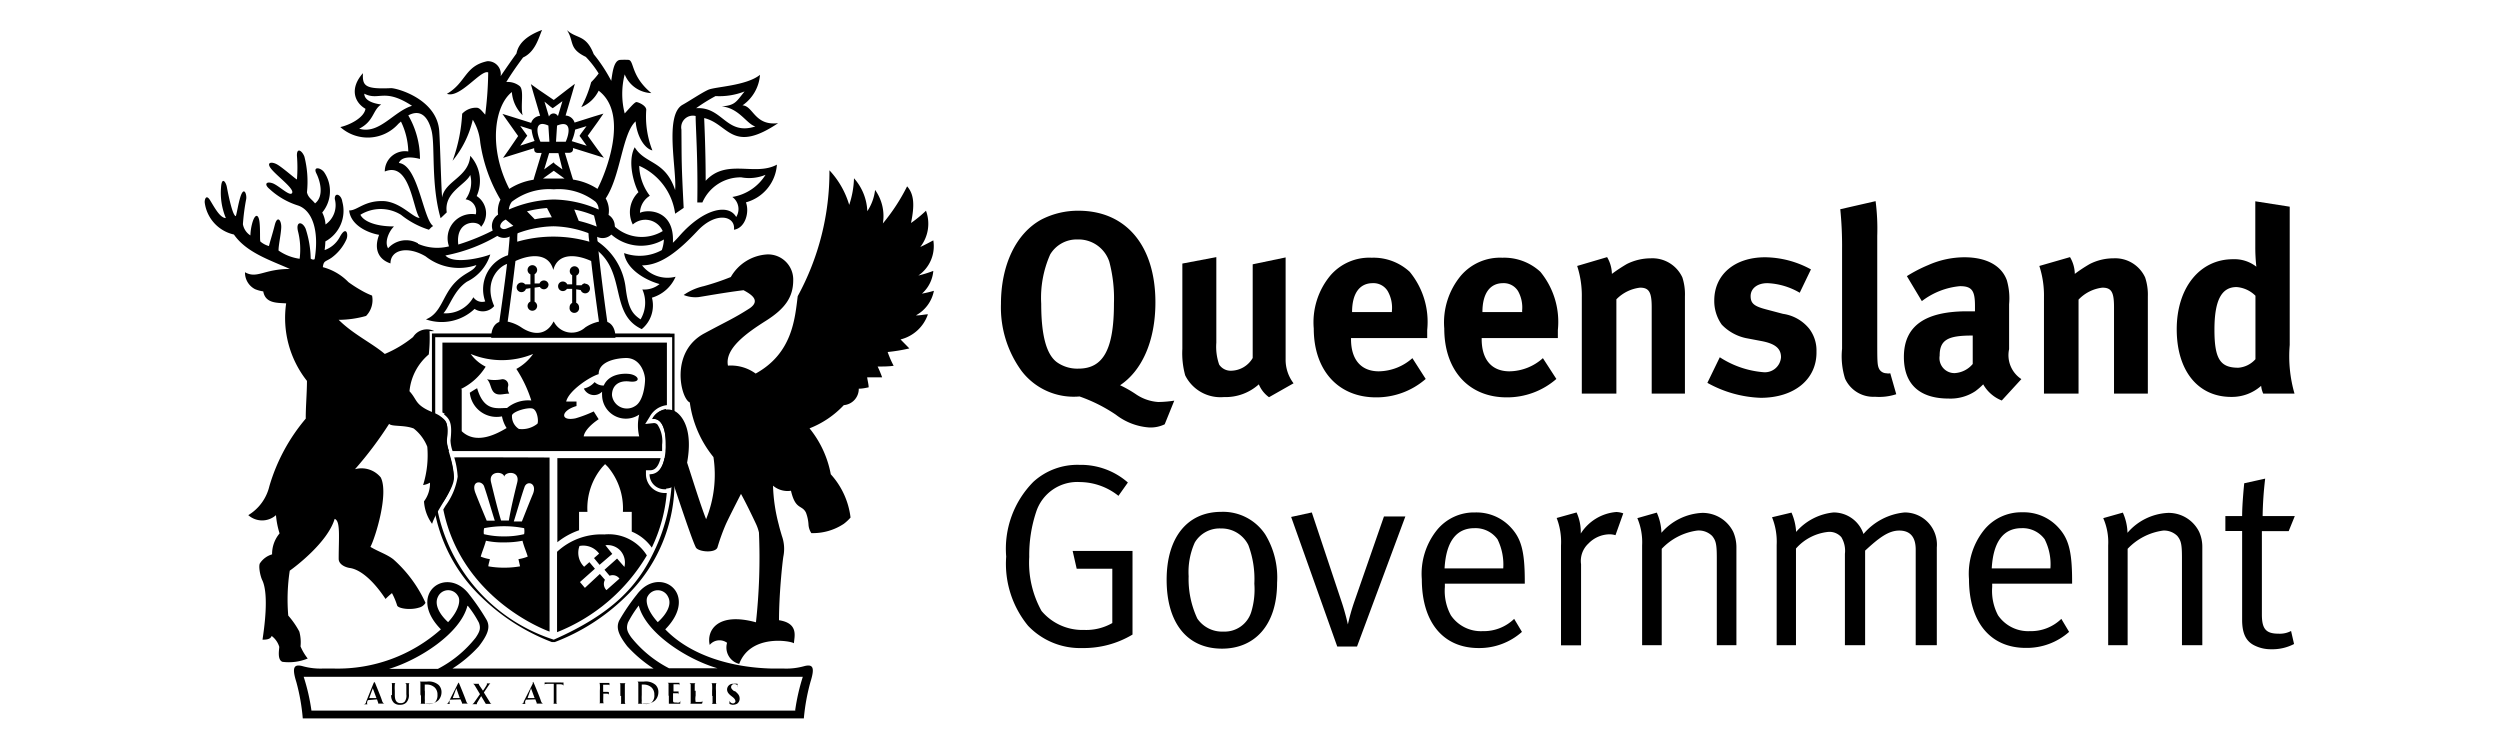
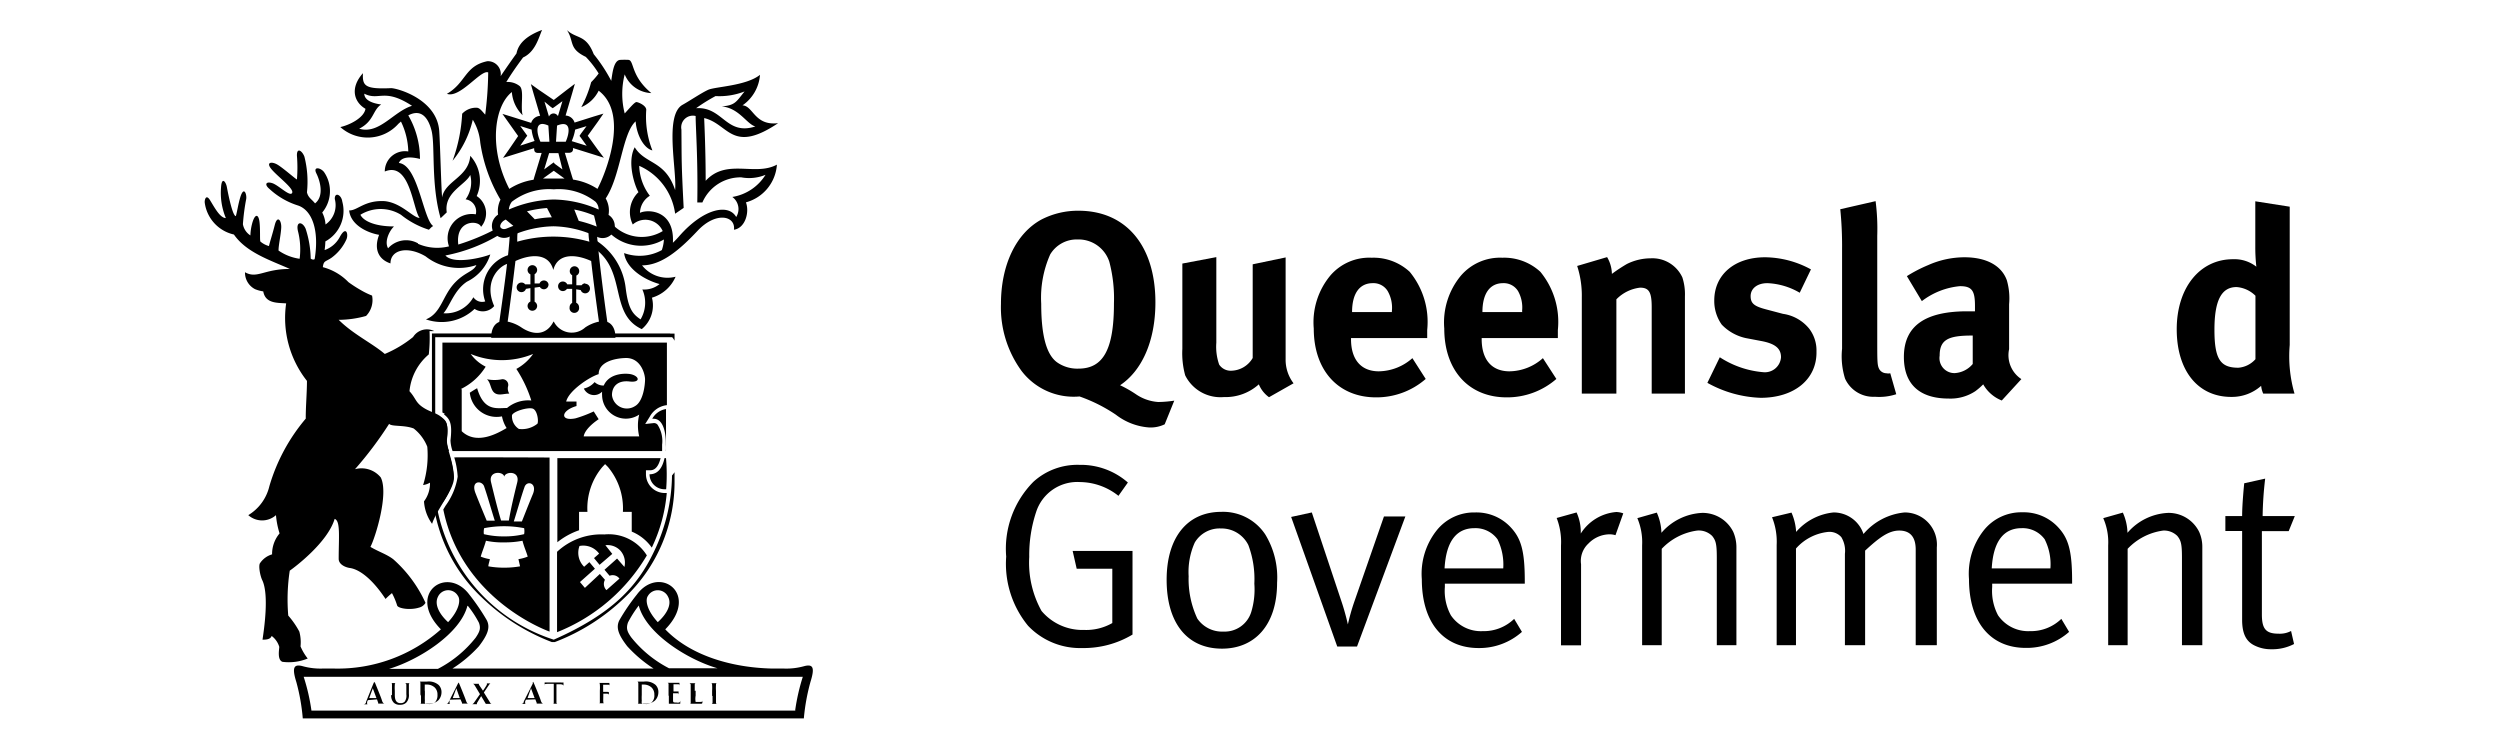
<svg xmlns="http://www.w3.org/2000/svg" id="Layer_1" data-name="Layer 1" viewBox="0 0 167.04 50">
-   <path d="M62.4,19.43a7.34,7.34,0,0,1-.8.19,2.28,2.28,0,0,0,.76-1.52,7.84,7.84,0,0,1-1,.31,2.38,2.38,0,0,0,1-2.35c-.23.12-.55.3-.87.44a2.51,2.51,0,0,0,.38-2.42,8.2,8.2,0,0,1-1,.82c.24-1.16.22-1.91-.26-2.45a12.89,12.89,0,0,1-1.62,2.48,3,3,0,0,0-.52-2.24,3.23,3.23,0,0,1-.52,1.42,3.51,3.51,0,0,0-.89-2.2,6.05,6.05,0,0,1-.32,1.78,5.77,5.77,0,0,0-1.32-2.31,17.36,17.36,0,0,1-2.12,8.41c-.19,1.52-.36,3.82-2.81,5.17a2.81,2.81,0,0,0-1.85-.53c-.23-1.14,1.26-2.19,2.54-3S53,19.85,53,18.72A1.68,1.68,0,0,0,51.25,17a3,3,0,0,0-2.42,1.51,16.68,16.68,0,0,1-1.81.61,3.8,3.8,0,0,0-1.34.59,2.08,2.08,0,0,0,1,.14c.41-.06,1.71-.3,3-.46.46.25,1.19.67.41,1.21-1.06.68-1.52.86-3,1.66-2.37,1.24-1.6,4.39-1,4.63a7.33,7.33,0,0,0,1.58,3.65,7.92,7.92,0,0,1-.49,4.15c-.33-.81-.91-2.68-1.27-3.78.38-2.08-.24-3-.67-3.34S44,27.26,43.58,28c.69-.08.92.81.9,1.72,0,1.1-.29,2-1,2a1,1,0,0,0,1.56.75c.07.21.48,1.44.86,2.54.23.65.44,1.25.59,1.56s1.32.41,1.45,0A13.59,13.59,0,0,1,48.51,35c.22-.47.53-1.08,1-2,.3.54.72,1.4,1,2a2.82,2.82,0,0,1,.2.58,39.55,39.55,0,0,1-.2,6c-2.59-.71-3.31.57-3.09,1.51a.85.85,0,0,1,1.16-.14,1.13,1.13,0,0,0,.81,1.41c.75-2,3.41-1.55,3.66-1.38,0-.38.37-1.33-1-1.54,0-1.71.22-3.81.29-4.25a2.57,2.57,0,0,0-.1-1.39c-.06-.21-.14-.46-.21-.76a11.37,11.37,0,0,1-.38-2.59,1.5,1.5,0,0,0,1.2.34c.3,1.3.73.92,1,1.46a2.68,2.68,0,0,1,.17.78,1.15,1.15,0,0,0,.19.59A3.73,3.73,0,0,0,56.38,35a3,3,0,0,0,.45-.42,5.22,5.22,0,0,0-1.32-2.89,6.86,6.86,0,0,0-1.42-3.07,6.28,6.28,0,0,0,2.29-1.55,1.09,1.09,0,0,0,1-1.1c.25,0,.46-.05.66-.09,0-.19-.08-.49-.1-.67.33,0,.64,0,1,0a7.51,7.51,0,0,0-.3-.72c.33,0,.74,0,1.07-.05a6.42,6.42,0,0,1-.4-.92,11.48,11.48,0,0,0,1.45-.24l-.59-.6A2.59,2.59,0,0,0,62,21c-.18,0-.57.09-.8.07A2.38,2.38,0,0,0,62.4,19.43Z" />
-   <path d="M44.78,22.28H28.86v5.94a1.09,1.09,0,0,1,.22.17V22.53H44.91V28a.91.91,0,0,1,.16.24V22.29h-.29Z" />
+   <path d="M44.78,22.28H28.86v5.94a1.09,1.09,0,0,1,.22.17V22.53H44.91a.91.91,0,0,1,.16.24V22.29h-.29Z" />
  <path d="M37,42.74A11.51,11.51,0,0,1,29,31.64h0l0-.2a8.54,8.54,0,0,1,.06-1.1,3.75,3.75,0,0,0-.13-.89s-.05-.09-.07-.14v2.74a10.63,10.63,0,0,0,3.31,7.85,13.82,13.82,0,0,0,4.7,3l.1,0,.1,0a13.73,13.73,0,0,0,4.7-3,10.62,10.62,0,0,0,3.3-7.85v-.5a1.84,1.84,0,0,1-.17.22,12,12,0,0,1-1.22,5.12C42.6,39.15,40.94,41,37,42.74Z" />
  <path d="M34.14,17a2.39,2.39,0,0,0-1.72,3.14.7.7,0,0,1-.79-.28,2.11,2.11,0,0,1-2,1.07c.43-.48.71-1.54,1.57-2.11A3,3,0,0,0,32.76,17c-.4.18-2.44.71-3,.07a10.91,10.91,0,0,0,3.72-1.46l-.32-.33a14.5,14.5,0,0,1-2.54,1.06c-.2-1.7,1.4-1.63,1.52-1.18a1.38,1.38,0,0,0-.29-2.06,2.48,2.48,0,0,0-.43-2.69c-.1,1.44-1.69,1.67-1.88,2.78-.07-.88-.12-3.25-.19-4.41-.13-2.15-2.81-2.89-3.22-2.89-1.76.08-1.92-.16-1.88-1-.89,1-.59,1.94.17,2.38-.1.61-1.08,1.09-1.68,1.22a2.74,2.74,0,0,0,3.88-.22l.17-.15a4.85,4.85,0,0,1,.49,2,1.35,1.35,0,0,0-1.57,1.34c1.7-.71,1.88,2.57,2.33,3.1-.44,0-1.2-1-2.33-1.12-1.35-.08-1.83.64-2.38.62.1,1,1.27,1.51,2,1.63-.38,1,0,1.66.76,1.91,0-.91,1.13-1.19,2.35-.47a3.6,3.6,0,0,0,3.39.58c-.19.43-.73.47-1.37,1.11-.91.9-.94,2.09-2,2.52a3.2,3.2,0,0,0,3.25-.7,1,1,0,0,0,1.31-.19c-.8-1.81.55-2.88,1.08-2.85C34.16,17.55,34.4,17,34.14,17Zm-6.21-.74a1.62,1.62,0,0,0-2,.33c-.28-.49.14-1.24.4-1.46-1.32,0-2.06-.38-2.25-.78a2.58,2.58,0,0,1,2.71,0,5.72,5.72,0,0,0,1.87,1c.29-.3.18-.16.28-.25-.67-.46-1-4.08-2.29-4.21.19-.46.87-.41,1.41-.27a5.76,5.76,0,0,0-.78-2.91c.76-.41,1.29,0,1.55,1s-.05,3.57.61,5.87l.41-.39c-.2-1.34,1.25-1.83,1.57-2.5a1.94,1.94,0,0,1-.31,1.63.81.81,0,0,1,.68,1A1.62,1.62,0,0,0,30,16.46,3.21,3.21,0,0,1,27.93,16.29Zm-3.59-10c1,.5,1.32-.41,3.19.81C26.29,7.45,25.34,9,24,8.6c1-.51.89-1.24,1.47-1.62C25.05,6.93,24.33,6.76,24.34,6.24Z" />
  <path d="M47.15,12.08c0-2-.08-3.67-.1-4.19a1.53,1.53,0,0,1,.24.07c1.43.51,1.75,2.25,4.7.27-1.58.19-1.66-1.16-2.38-1.19A2.72,2.72,0,0,0,50.78,5c-.92.74-3,.79-3.46,1s-1.24.74-1.71,1c-1.23.68-.38,4.36-.5,5.7-.66-2-2-1.71-2.7-2.86-.53,1,0,2.57.25,3A1.85,1.85,0,0,0,42.28,15a1.27,1.27,0,0,1,2,.44A2.7,2.7,0,0,1,41,15.07l-.36.4a3,3,0,0,0,3.72.53,2.54,2.54,0,0,1-.14.71,3.06,3.06,0,0,1-2.52.2c.13,1,1.29,1.77,2.37,2.07a1.61,1.61,0,0,1-1.15.36,2.18,2.18,0,0,1-.12,2c-.54-.36-.83-.73-1-2.14a4.36,4.36,0,0,0-2-3.15c0,.49,0,.27,0,.6,2.08,1.55.9,4.33,3.08,5.34a2.05,2.05,0,0,0,.68-2.1,2.48,2.48,0,0,0,1.58-1.4,2.16,2.16,0,0,1-2.24-.76c1.28,0,2.48-1,3.71-2.31s2.55-1,2.43-.07c.75-.11,1.05-1.16.8-1.83A2.81,2.81,0,0,0,51.91,11C50.44,11.8,48.55,10.56,47.15,12.08Zm1.78,1.08a1,1,0,0,1,.26,1.34c-.51-.91-2.17-.58-3.79,1.26a6,6,0,0,1-.44.46c.12-2.21-1.68-2.25-2.2-2a1.38,1.38,0,0,1,.66-1.14,3.44,3.44,0,0,1-.71-2,4.08,4.08,0,0,1,2.4,3.2l.57-.39c-.16-3.12-.13-3.11-.15-5.23a.78.78,0,0,1,.95-.91c0,.78.16,2.88.11,5.78h.34a2.78,2.78,0,0,1,2.6-1.68,2.87,2.87,0,0,0,1.62-.17A3.22,3.22,0,0,1,48.93,13.16ZM46.51,7.23a11.81,11.81,0,0,1,1.3-.81,4.62,4.62,0,0,0,1.94-.31c-.56.69-.62.93-1.53,1,1.17.11,1.67,1.18,2.25,1.34C48.5,9.08,48.3,7.11,46.51,7.23Z" />
  <path d="M39.11,18.93a.31.31,0,0,0-.25.13l-.35,0v-.65a.31.31,0,0,0,.19-.3.32.32,0,0,0-.32-.32.32.32,0,0,0-.31.32.3.3,0,0,0,.16.28V19l-.33,0a.32.32,0,0,0-.29-.19.31.31,0,0,0-.32.32.32.32,0,0,0,.32.32.33.33,0,0,0,.27-.15l.35,0v.94a.32.32,0,0,0-.17.29.32.32,0,1,0,.63,0,.33.33,0,0,0-.19-.3v-.9l.3.05a.32.32,0,0,0,.3.22.32.32,0,0,0,0-.64Z" />
  <path d="M36.34,18.74a.31.31,0,0,0-.29.2c-.11,0-.22,0-.33,0v-.62a.32.32,0,0,0,.17-.28.32.32,0,1,0-.45.29V19l-.35,0a.3.3,0,0,0-.25-.12.32.32,0,0,0-.32.32.32.32,0,0,0,.32.32.31.31,0,0,0,.3-.22l.3-.05v.9a.32.32,0,1,0,.45.3.33.33,0,0,0-.17-.29v-.94l.35-.05a.32.32,0,0,0,.27.16.32.32,0,0,0,.31-.33A.31.31,0,0,0,36.34,18.74Z" />
  <path d="M40.58,21.51c-.19-1.3-.66-4.94-.71-6.16l-.55,0c0,.21,0,.48.06.8a8.71,8.71,0,0,0-4.82,0c0-.32,0-.59.06-.8l-.55,0c0,1.22-.52,4.85-.71,6.16-.33.13-.54.47-.54,1.06,0,0,3,0,4.15,0s4.15,0,4.15,0C41.13,22,40.91,21.64,40.58,21.51Zm-3.61,0c-.48.92-1.36.89-2.13.37a2.57,2.57,0,0,0-.92-.39c.13-.9.35-2.61.52-4.05,1-.46,2.23-.56,2.53.6.3-1.16,1.53-1.06,2.53-.6.16,1.44.39,3.14.52,4.05a2.57,2.57,0,0,0-.92.39A1.34,1.34,0,0,1,37,21.48Z" />
  <path d="M53.77,44.5a4.48,4.48,0,0,1-1.4.17h-.78c-2.69-.06-5.45-.86-7.14-2.62,2.34-2.38-.41-4.34-1.9-2.32a13.53,13.53,0,0,0-1.16,1.7c-.26.5-.06,1,.52,1.75a8.93,8.93,0,0,0,1.76,1.49H30.23A8.6,8.6,0,0,0,32,43.18c.58-.76.78-1.26.52-1.75a14.69,14.69,0,0,0-1.16-1.7c-1.49-2-4.24-.06-1.9,2.32a10.38,10.38,0,0,1-7.15,2.62h-.74a4.5,4.5,0,0,1-1.39-.17c-.55-.13-.68.11-.38,1.07A13.4,13.4,0,0,1,20.23,48H53.71a13.56,13.56,0,0,1,.44-2.43C54.45,44.61,54.33,44.37,53.77,44.5ZM43.29,39.82a.76.76,0,0,1,1.35.06c.28.53-.13,1.19-.69,1.69C43.19,40.74,43.11,40.07,43.29,39.82Zm-1.11,2.77c-.27-.38-.36-.6-.22-1a7.61,7.61,0,0,1,.72-1.13c.47,1.84,3.22,3.6,5.26,4.19H44.7A7.78,7.78,0,0,1,42.18,42.59ZM29.26,39.88a.75.75,0,0,1,1.34-.06c.18.25.11.92-.66,1.75C29.39,41.07,29,40.41,29.26,39.88Zm2,.6A6.87,6.87,0,0,1,32,41.61c.14.38.05.6-.22,1a7.78,7.78,0,0,1-2.52,2.08H26C28,44.09,30.76,42.33,31.23,40.48Zm21.9,7H20.81a13.29,13.29,0,0,0-.52-2.26H53.64A13.7,13.7,0,0,0,53.13,47.46Z" />
  <path d="M25.19,46.73l0,0,.08.23s0,.05,0,.05,0,0,0,0,0,0,.06,0h.36c.07,0,.08,0,.08,0s0,0,0,0h-.09s-.1,0-.16-.21-.43-1.09-.47-1.2,0,0-.05,0,0,0-.05.07l-.49,1.22c0,.1-.07.16-.16.17h-.08s0,0,0,0h.44s0,0,0,0h-.06c-.05,0-.07,0-.07-.06a.65.65,0,0,1,0-.11l.05-.11s0,0,0,0Zm-.52-.09v0l.24-.65v0s0,0,0,0l.24.65s0,0,0,0Z" />
  <path d="M26.14,46.44a.65.65,0,0,0,.18.52.57.57,0,0,0,.42.13.56.56,0,0,0,.4-.14.73.73,0,0,0,.18-.58v-.61c0-.07,0-.1.07-.11h.06s0,0,0,0H27s0,0,0,0h.06a.11.11,0,0,1,.09.11v.64a.67.67,0,0,1-.11.48.34.34,0,0,1-.27.1.35.35,0,0,1-.24-.07c-.09-.08-.15-.2-.15-.48v-.27a2.86,2.86,0,0,1,0-.41c0-.07,0-.1.06-.11h.1s0,0-.05,0H26s0,0,0,0h.11c.07,0,.08,0,.08.11v.69Z" />
  <path d="M28.13,46.5v.42c0,.06,0,.1-.06.1H28s0,0,0,0h.24l.41,0a.88.88,0,0,0,.64-.23.79.79,0,0,0,.21-.54.66.66,0,0,0-.2-.49,1,1,0,0,0-.76-.22H28s0,0,0,0H28c.06,0,.09,0,.09.11v.75Zm.25-.37v-.39a0,0,0,0,1,0,0l.13,0a.75.75,0,0,1,.54.2.64.64,0,0,1,.18.48.7.7,0,0,1-.15.49.63.63,0,0,1-.44.13c-.15,0-.23,0-.25-.07a.54.54,0,0,1,0-.15,3.36,3.36,0,0,1,0-.39v-.24Z" />
  <path d="M30.77,46.73s0,0,0,0l.1.23s0,.05,0,.05,0,0,0,0,0,0,.05,0h.36c.08,0,.1,0,.1,0s0,0,0,0h-.08c-.05,0-.1,0-.17-.21s-.43-1.09-.48-1.2,0,0,0,0,0,0-.05.07L30,46.86c-.05.1-.08.16-.17.17h-.08s0,0,0,0h.43s0,0,0,0h-.06c-.06,0-.08,0-.08-.06a.3.3,0,0,1,0-.11l0-.11s0,0,0,0Zm-.52-.09s0,0,0,0l.24-.65v0s0,0,0,0l.23.65v0Z" />
  <path d="M32.64,45.81c.06-.09.1-.14.14-.15h.07s0,0,0,0,0,0,0,0h-.38s0,0,0,0l0,0h.06l0,0a.51.51,0,0,1,0,.09,4.39,4.39,0,0,1-.26.4L32,45.75a.13.13,0,0,1,0-.06l0,0h0s0,0,0,0,0,0,0,0h-.5s0,0,0,0,0,0,0,0l.08,0c.07,0,.11.06.16.14l.33.55-.37.53c-.06.09-.1.13-.15.14h-.08s0,0,0,0,0,0,0,0h.4s0,0,0,0a0,0,0,0,0,0,0h0s0,0,0,0a.16.16,0,0,1,0-.08l.28-.46.31.52s0,0,0,0l0,0s0,0,.06,0h.41s0,0,0,0,0,0,0,0h-.07a.12.12,0,0,1-.11-.08l-.42-.68Z" />
  <path d="M35.77,46.73s0,0,0,0l.09.23s0,.05,0,.05,0,0,0,0,0,0,.05,0h.37c.07,0,.09,0,.09,0s0,0,0,0h-.08s-.1,0-.16-.21-.43-1.09-.48-1.2,0,0-.05,0,0,0,0,.07L35,46.86c0,.1-.07.16-.16.17h-.09s0,0,0,0h.42s0,0,0,0h0c-.06,0-.08,0-.08-.06a.3.3,0,0,1,0-.11l.05-.11a0,0,0,0,1,0,0Zm-.52-.09s0,0,0,0l.23-.65s0,0,0,0v0l.24.65s0,0,0,0h-.48Z" />
  <path d="M37,46.5c0,.18,0,.34,0,.42s0,.1-.06.1h-.1s0,0,0,0h.54s0,0,0,0h-.13c-.06,0-.07-.05-.07-.1s0-.24,0-.43v-.77h.24c.17,0,.22.05.23.11h0s0,0,0,0,0,0,0,0,0-.19,0-.23,0,0,0,0a.83.83,0,0,1-.18,0h-1l-.08,0s0,0,0,0,0,.19,0,.22,0,0,0,0l0,0a.13.13,0,0,1,0-.07c0-.05.07-.05.18-.06H37v.8Z" />
  <path d="M40.27,46.35h.31a.16.16,0,0,1,.1.06v.07a0,0,0,0,0,0,0s0,0,0,0,0-.1,0-.14a1,1,0,0,1,0-.11s0,0,0,0,0,0,0,0a.15.15,0,0,1-.08,0H40.3s0,0,0,0v-.48s0,0,0,0h.29c.08,0,.12,0,.13.05a.25.25,0,0,1,0,.08s0,0,0,0,0,0,0,0a.86.86,0,0,0,0-.16.55.55,0,0,1,0-.09h-.9s0,0,0,0,0,0,0,0H40c.06,0,.07,0,.08.11a2.77,2.77,0,0,1,0,.4v.34c0,.19,0,.34,0,.41s0,.1-.06.1h-.07s0,0,0,0,0,0,0,0h.54s0,0,0,0a0,0,0,0,0,0,0h-.1c-.06,0-.07,0-.08-.1s0-.22,0-.41v-.17Z" />
-   <path d="M41.5,46.5c0,.2,0,.34,0,.43s0,.09-.05.1h-.07s0,0,0,0,0,0,0,0h.54s0,0,0,0,0,0,0,0h-.1c-.06,0-.07-.05-.07-.1s0-.23,0-.43v-.74c0-.08,0-.1.07-.11h.06s0,0,0,0h-.56s0,0,0,0h.06c.05,0,.06,0,.07.11v.74Z" />
  <path d="M42.65,46.5c0,.18,0,.34,0,.42s0,.1-.06.1h-.11s0,0,0,0h.25l.41,0a.88.88,0,0,0,.64-.23.79.79,0,0,0,.21-.54.66.66,0,0,0-.19-.49,1,1,0,0,0-.77-.22h-.57s0,0,0,0h.11s.07,0,.08.11v.75Zm.23-.37v-.39s0,0,0,0l.11,0a.77.77,0,0,1,.55.2.64.64,0,0,1,.18.48.62.62,0,0,1-.16.49.6.6,0,0,1-.43.13c-.15,0-.23,0-.25-.07s0-.1,0-.15a3.36,3.36,0,0,1,0-.39Z" />
  <path d="M44.69,46.5c0,.18,0,.34,0,.42s0,.1,0,.1h-.11s0,0,0,0h.77c.08,0,.09,0,.1,0a1.46,1.46,0,0,0,0-.22s0,0,0,0,0,0,0,0,0,.13-.08.14a.34.34,0,0,1-.17,0c-.2,0-.23,0-.23-.16v-.46s0,0,0,0h.26c.07,0,.1,0,.11.08a.2.2,0,0,1,0,.07s0,0,0,0,0,0,0,0,0-.09,0-.13,0-.13,0-.14,0,0,0,0,0,0,0,0,0,0-.09,0H45s0,0,0,0v-.48s0,0,0,0h.27c.09,0,.12,0,.13.08a.17.17,0,0,1,0,.07s0,0,0,0,0,0,0,0v-.13c0-.08,0-.11,0-.12s0,0,0,0h-.89s0,0,0,0h.08a.09.09,0,0,1,.08.11v.74Z" />
  <path d="M46.42,46.16v-.4c0-.07,0-.1.07-.11h.07s0,0,0,0H46s0,0,0,0h.06a.11.11,0,0,1,.09.11v.74c0,.19,0,.34,0,.42s0,.1-.06.1H46s0,0,0,0h.8c.1,0,.11,0,.13-.06a1,1,0,0,0,0-.23s0,0,0,0,0,0,0,0a.31.31,0,0,1,0,.12c0,.05-.12.05-.23.05s-.19,0-.22,0a1.15,1.15,0,0,1,0-.42v-.33Z" />
  <path d="M47.61,46.5v.43s0,.09-.06.1h-.08s0,0,0,0,0,0,0,0H48s0,0,0,0,0,0,0,0h-.09c-.06,0-.07-.05-.07-.1s0-.23,0-.43v-.34a2.77,2.77,0,0,1,0-.4c0-.08,0-.1.07-.11H48s0,0,0,0h-.56s0,0,0,0h.08s.06,0,.06.11a2.77,2.77,0,0,1,0,.4v.34Z" />
-   <path d="M48.94,47.09a.61.61,0,0,0,.31-.07.41.41,0,0,0,.17-.34c0-.19-.08-.31-.31-.5l-.06,0c-.15-.12-.2-.19-.2-.27a.2.2,0,0,1,.23-.2.23.23,0,0,1,.2.1.21.21,0,0,1,0,.12s0,0,0,0a.12.12,0,0,0,0,0c0-.16,0-.21,0-.24s0,0,0,0a.74.74,0,0,0-.26,0,.39.39,0,0,0-.44.37c0,.16.08.29.29.45l.09.07c.16.13.18.22.18.31A.23.23,0,0,1,49,47a.25.25,0,0,1-.26-.19.58.58,0,0,1,0-.1s0,0,0,0,0,0,0,0,0,.15,0,.25,0,.06,0,.07A.66.66,0,0,0,48.94,47.09Z" />
  <path d="M43.18,7.34c0-.29-.52-.51-.65-.52s-.5.45-.79.76a5.27,5.27,0,0,1,0-2.61,2,2,0,0,0,1.78,1.25C42.14,5.08,42.38,4.06,42,4a5.29,5.29,0,0,0-.54,0c-.48,0-.55,1-.62,1.4a10.57,10.57,0,0,0-1.17-1.78c-.52-1.34-1.14-1-1.79-1.61.5.76.09,1.23,1.26,1.79A6.42,6.42,0,0,1,40,4.91a5.12,5.12,0,0,1-.5.58,7.84,7.84,0,0,1-.66,1.67A2.29,2.29,0,0,0,40,6.06c2.1,1.59.4,5.66-.08,6.56A4.08,4.08,0,0,0,38.29,12l-.06-.18-.49-1.61H38c.26,0,.31-.17.28-.32l1.44.45.63.2L39.94,10l-.67-.93.67-.93.38-.55-.63.19-1.3.41a.66.66,0,0,0-.6-.47l.44-1.49.18-.63L37.88,6,37,6.68,36,6l-.53-.38.18.63.44,1.49a.68.68,0,0,0-.6.47l-1.3-.41-.62-.19.39.55.66.93L34,10l-.39.55.64-.2,1.44-.45c0,.15,0,.32.28.32h.22l-.49,1.61-.05.18a4.15,4.15,0,0,0-1.62.61c-1.41-2.75-1-5.54.17-6.47a2.41,2.41,0,0,0,.72,1.55c-.16-.6.12-1.68-.2-1.95a1.28,1.28,0,0,0-.89-.27c.24-.4.57-.9,1.12-1.64C35.78,3.46,36,2.49,36.22,2c-.9.34-1.56.81-1.71,1.57-.31.43-.66.93-1.06,1.52a.86.86,0,0,0-.89-1c-1.52.32-1.41,1.43-2.7,2.18.88.32,2.28-1.65,2.76-1.43a24,24,0,0,1-.2,2.82c-.23-.25-.35-.43-.54-.46a1.26,1.26,0,0,0-1,.4,10.78,10.78,0,0,1-.64,3.14A6.68,6.68,0,0,0,31.59,8a3.53,3.53,0,0,1,.5,1.53,10.45,10.45,0,0,0,1.35,3.81,1.72,1.72,0,0,0-.16,1,.9.9,0,0,0-.34,1.11.84.84,0,0,0,1.11.36l.16-.07A7.14,7.14,0,0,1,37,15.12a7,7,0,0,1,2.75.64l.16.07A.84.84,0,0,0,41,15.47a.88.88,0,0,0-.34-1.11,1.63,1.63,0,0,0-.19-1.1h0c1-1.49,1.1-4.34,2-5.15.08,1,.6,1.82,1.12,1.94A6.17,6.17,0,0,1,43.18,7.34ZM38.43,8.66l.76-.23-.38.51-.09.14.1.13.38.53-1-.31A3.25,3.25,0,0,0,38.43,8.66ZM34.76,9.73l.37-.53.1-.13-.1-.14-.37-.51.76.24a2.6,2.6,0,0,0,.2.76Zm3-.26h-.61l.07-1.08C38.17,8,38.08,8.83,37.8,9.47Zm-.18,1.85-.52-.38L37,10.85l-.13.09-.51.38.33-1.09h.62Zm-.78-4.18.13.09.13-.09.52-.38-.3,1h0A.35.35,0,0,0,37,7.58a.34.34,0,0,0-.32.21h0l-.3-1Zm-.69,2.33c-.29-.64-.37-1.49.53-1.08l.07,1.08ZM37,11.41l.72.52c-.31,0-.57,0-.72,0l-.72,0Zm-3,3.8-.15.06c-.22.09-.36,0-.41-.08s0-.3.24-.46l.11-.06.51.42Zm1.73-.56-.52-.53a7.49,7.49,0,0,1,1.34-.22l.32.62A6.61,6.61,0,0,0,35.74,14.65Zm2.94.11L38.37,14a6.37,6.37,0,0,1,1.32.4l.18.74A8.31,8.31,0,0,0,38.68,14.76ZM37,13.33A7.93,7.93,0,0,0,34,14a1,1,0,0,1,.2-.52,4.06,4.06,0,0,1,2.8-.83,4,4,0,0,1,2.79.83A.76.76,0,0,1,40,14,7.76,7.76,0,0,0,37,13.33Z" />
  <path d="M30.07,30.56h-.63a12.78,12.78,0,0,0,.1,3.07,4.27,4.27,0,0,0,.78-1.78A6.12,6.12,0,0,0,30.07,30.56Z" />
  <path d="M30.35,30.56a5.49,5.49,0,0,1,.23,1.29,4.45,4.45,0,0,1-.81,1.94l-.15.25c1.24,6.12,7.1,8.16,7.1,8.16V30.57S32.31,30.55,30.35,30.56Zm4.4,7.28a6.15,6.15,0,0,1-1.06.09,6.06,6.06,0,0,1-1.06-.09c0-.13.07-.3.1-.48a2.72,2.72,0,0,1-.61-.17c.09-.32.23-.63.35-1.06a5.28,5.28,0,0,0,1.22.11,6,6,0,0,0,1.22-.11c.11.43.26.74.35,1.06a2.81,2.81,0,0,1-.62.17Zm-2.4-2.55a6.92,6.92,0,0,1,2.67,0,1.07,1.07,0,0,1,0,.4,5.49,5.49,0,0,1-1.34.15,5.58,5.58,0,0,1-1.35-.15A1.07,1.07,0,0,1,32.35,35.29ZM35.61,33c-.33.79-.64,1.6-.74,1.84l-.54,0c.22-.68.49-1.66.71-2.28C35.19,32.07,35.91,32.26,35.61,33Zm-1.92-1.14c.05-.37,1.07-.43.87.37S34.13,34,34,34.78h-.52C33.24,34,33,33,32.81,32.22S33.64,31.48,33.69,31.85Zm-1.34.65c.22.62.49,1.6.71,2.28l-.54,0c-.1-.24-.42-1-.75-1.84S32.19,32.07,32.35,32.5Z" />
  <path d="M43.16,31.71l0-.29h.29c.39,0,.58-.38.69-.81h-6.9v5.62a4.86,4.86,0,0,1,1.45-.8V34.2h.56a4.28,4.28,0,0,1,1-3l.18-.19.19.19a4.31,4.31,0,0,1,1,3h.59v1.32a3.06,3.06,0,0,1,1.34,1.07,10.47,10.47,0,0,0,1-3.65h-.08A1.26,1.26,0,0,1,43.16,31.71Z" />
  <path d="M44.5,30.61h-.1c-.14.64-.43,1.08-1,1.08a1,1,0,0,0,1,1l.11,0A12.7,12.7,0,0,0,44.5,30.61Z" />
  <path d="M40.38,35.71a4.33,4.33,0,0,0-3.16,1.16v5.37a12.19,12.19,0,0,0,6-5.13A3,3,0,0,0,40.38,35.71Zm1.34,2.17-.49-.56-.84.75.34.4a.56.56,0,0,1,.66.19l-.87.77a.58.58,0,0,1-.1-.69l-.34-.39-1,.93-.33-.39,1-.89-.37-.44-.35.31a1.31,1.31,0,0,1-.31-1.39,1.31,1.31,0,0,1,1.31.51l-.34.3.37.45.85-.73-.46-.58a1.17,1.17,0,0,1,1,.36A1.2,1.2,0,0,1,41.72,37.88Z" />
  <path d="M29.66,27.68c.41.34.57.6.44,1.75a2.41,2.41,0,0,0,.14.71h14c0-.15,0-.3,0-.43a2,2,0,0,0-.31-1.34.31.31,0,0,0-.26-.1h0l-.56.06.3-.48a1.49,1.49,0,0,1,1.15-.78V22.89h-15v4.67l.16.09Zm8.86-.55v-.3h-.69C38,26.1,39.41,25.17,40,25c0-.79,1-1.06,1.83-1.08,1,0,1.27,1.09,1.27,1.43s-.11,1.48-.68,1.79a1,1,0,0,1-1.53-.74c0-.62.43-1,1.17-.91s.68-.34.12-.48c-.27-.07-1.45-.14-1.84.75a.85.85,0,0,1-.61-.23,1.32,1.32,0,0,1-.72.43.75.75,0,0,0,1.22.21,2,2,0,0,0,0,.26,1.59,1.59,0,0,0,2.48,1.27,3.14,3.14,0,0,0,0,1.46H39c.06-.4.55-.85,1-1.15l-.33-.52a8.38,8.38,0,0,1-1.21.46C37.4,28.17,37.46,27.43,38.52,27.13Zm-2.61,1.18a1.65,1.65,0,0,1-1.24.35,1,1,0,0,1-.46-.92c.11-.27,1.07-.54,1.38-.44S36,28.13,35.91,28.31ZM30.78,26a4,4,0,0,0,1.67-1.5,2.75,2.75,0,0,1-1-.85,5.46,5.46,0,0,0,4.17,0,3.26,3.26,0,0,1-1.12,1,8.53,8.53,0,0,1,1,2.11,2.2,2.2,0,0,0-1.62.5c-.68,0-1.54.25-2-1.32-.24.13-.49.3-.49.3a1.8,1.8,0,0,0,2.15,1.58,2.24,2.24,0,0,0,.31.78c-.56.33-2,1.17-3,.21V26Z" />
  <path d="M29.46,27.88v2.25H30a2.1,2.1,0,0,1-.14-.74C30,28.26,29.78,28.14,29.46,27.88Z" />
  <path d="M44.5,30.13v-2.8a1.28,1.28,0,0,0-.92.65h.09c.62,0,.83.85.82,1.73a3,3,0,0,1,0,.43Z" />
  <path d="M33.12,26.3c.26.13.57,0,.91,0a.64.64,0,0,1-.09-.46.38.38,0,0,0-.4-.5,2.49,2.49,0,0,1-1,0C32.83,25.62,32.76,26.12,33.12,26.3Z" />
  <path d="M29.85,29.37c.13-1.16-.05-1.26-.39-1.53s-.77-.32-1.24-.65-.44-.59-.86-1.05a3.67,3.67,0,0,1,1.29-2.46,10.33,10.33,0,0,0,.05-1.56,2.32,2.32,0,0,0,.31,0,1.09,1.09,0,0,0-1.41.4,7.82,7.82,0,0,1-1.89,1.13c-.83-.71-2.12-1.32-3.08-2.28a6.84,6.84,0,0,0,1.83-.26,1.52,1.52,0,0,0,.4-1.36,5.15,5.15,0,0,1-.76-.37,8.63,8.63,0,0,1-.82-.53,3.7,3.7,0,0,0-1.71-1c.06-.44.15-.34.57-.62a3.08,3.08,0,0,0,1-1.22c.16-.33,0-1-.45-.15a1.83,1.83,0,0,1-1,.85,5.63,5.63,0,0,0,.05-.58,2.33,2.33,0,0,0,1.13-2.66c-.06-.47-.52-.66-.5-.17A1.57,1.57,0,0,1,21.75,15a2,2,0,0,0-.22-.8,2.24,2.24,0,0,0,.13-2.69c-.22-.31-.77-.42-.52.08s.53,1.51-.09,2c-.21-.27-.46-.38-.54-.74a6.8,6.8,0,0,0-.17-2.38c-.15-.4-.52-.65-.5-.06a9.73,9.73,0,0,1,0,1.58c-.06,0-.95-.79-1.32-1s-.79-.16-.36.34,1.5,1.28,1.36,1.56-.9-.51-1.32-.65-.56.08-.2.38a5,5,0,0,0,1.91,1.11c.95.32,1.42,1.65,1.12,3.55,0,.09-.17.08-.27,0a6.75,6.75,0,0,0-.34-2c-.22-.5-.67-.51-.51.17a4.91,4.91,0,0,1,.11,1.84,3.27,3.27,0,0,1-1.41-.55c0-.37.15-1,.18-1.51s-.26-.87-.43-.2-.29,1-.39,1.41a1.46,1.46,0,0,1-.57-.3c-.05-.06,0-.79-.06-1.3s-.27-.58-.45-.05a3.49,3.49,0,0,0-.16.94,1.12,1.12,0,0,1-.5-.75,14.2,14.2,0,0,1,.22-1.68c.05-.29-.14-.89-.38-.17-.16.52-.21.95-.31,1.31-.2,0-.46-1.19-.6-1.93-.06-.35-.34-.74-.39,0a4.39,4.39,0,0,0,.32,2.06c-.4,0-.79-.77-1.06-1.2s-.37,0-.35.17a2.52,2.52,0,0,0,1.95,2.13c.83,1.2,2.41,1.71,3.74,2.3-1.74,0-2.19.68-3,.22a1.24,1.24,0,0,0,.67,1.13,2.31,2.31,0,0,0,.55.15c.14.8.9.76,1.53.8a6.78,6.78,0,0,0,1.39,5.18c0,.79-.09,1.84-.08,2.52A12.34,12.34,0,0,0,18,32.48a3.09,3.09,0,0,1-1.41,1.94,1.39,1.39,0,0,0,1.85,0,5.56,5.56,0,0,0,.24,1.22,2.13,2.13,0,0,0-.5,1.4,1.46,1.46,0,0,0-.8.58c-.13.15,0,.88.16,1.18.44,1,.1,3.27,0,3.94.19,0,.53,0,.61-.25a1.43,1.43,0,0,1,.51.73c0,.16-.15.86.21,1A3.31,3.31,0,0,0,20.56,44a3.51,3.51,0,0,1-.48-.81A2.72,2.72,0,0,0,20,42.2a5.7,5.7,0,0,0-.74-1.07,12.78,12.78,0,0,1,.1-3c.33-.23,2.53-1.88,3-3.46.4.13.27,1.24.27,2.67,0,.38.46.57.74.61.59.08,1.45.65,2.39,2.07a5,5,0,0,1,.43-.39,4.72,4.72,0,0,1,.35.84c.1.19.87.31,1.45.13a.69.69,0,0,0,.44-.32,8.68,8.68,0,0,0-2.15-2.91c-.44-.34-1-.51-1.53-.83.33-.62,1.24-3.56.69-4.64a1.66,1.66,0,0,0-1.72-.55A24.92,24.92,0,0,0,26,28.32c.17.2,1,.06,1.64.31a2.89,2.89,0,0,1,.91,1.22,6.67,6.67,0,0,1-.28,2.56,1.33,1.33,0,0,0,.46-.16,2,2,0,0,1-.4,1.25A2.85,2.85,0,0,0,28.87,35c.32-1,1.5-2.32,1.46-3.11C30.29,30.76,29.79,29.85,29.85,29.37Z" />
  <path d="M77.82,28.35a2.16,2.16,0,0,1-1.06.21,4.1,4.1,0,0,1-2.2-.85,10.55,10.55,0,0,0-2.43-1.22,4.38,4.38,0,0,1-3.87-1.7,7.2,7.2,0,0,1-1.38-4.48c0-2.6,1-4.71,2.7-5.64a5.34,5.34,0,0,1,2.48-.59c3.18,0,5.14,2.34,5.14,6.12,0,2.63-.93,4.59-2.36,5.54a7.85,7.85,0,0,1,1.07.61,3,3,0,0,0,1.48.51,7.67,7.67,0,0,0,1.07-.09Zm-3.7-10.86A2.16,2.16,0,0,0,72,16,2.06,2.06,0,0,0,70.17,17a7.15,7.15,0,0,0-.6,3.3c0,2.09.34,3.39,1.06,3.91a2.35,2.35,0,0,0,1.43.42c1.66,0,2.37-1.29,2.37-4.36A9.59,9.59,0,0,0,74.12,17.49Z" />
  <path d="M84.79,26.54a2,2,0,0,1-.68-.86,3.32,3.32,0,0,1-2.33.85,2.63,2.63,0,0,1-2.59-1.45A5.58,5.58,0,0,1,79,23.31v-5.7l2.27-.43V22.9a3.6,3.6,0,0,0,.19,1.46.92.92,0,0,0,.81.41,1.7,1.7,0,0,0,1.43-.85V17.66l2.2-.46V24a2.59,2.59,0,0,0,.53,1.61Z" />
  <path d="M90.27,22.59v.07c0,1.37.67,2.15,1.86,2.15a3.44,3.44,0,0,0,2.24-.88l.89,1.39a5,5,0,0,1-3.32,1.23c-2.52,0-4.16-1.8-4.16-4.6a4.89,4.89,0,0,1,1.1-3.53,3.43,3.43,0,0,1,2.77-1.2,3.57,3.57,0,0,1,2.54.94,5.27,5.27,0,0,1,1.17,3.89v.54ZM93,20.78a2.23,2.23,0,0,0-.28-1.33,1.11,1.11,0,0,0-1-.53c-.88,0-1.38.69-1.38,1.93v0H93Z" />
  <path d="M99,22.59v.07c0,1.37.67,2.15,1.86,2.15a3.4,3.4,0,0,0,2.23-.88l.9,1.39a5,5,0,0,1-3.32,1.23c-2.53,0-4.17-1.8-4.17-4.6a4.9,4.9,0,0,1,1.11-3.53,3.45,3.45,0,0,1,2.77-1.2,3.57,3.57,0,0,1,2.54.94,5.27,5.27,0,0,1,1.17,3.89v.54Zm2.7-1.81a2.24,2.24,0,0,0-.27-1.33,1.12,1.12,0,0,0-1-.53c-.88,0-1.38.69-1.38,1.93v0h2.66Z" />
  <path d="M110.36,26.3V20.52c0-1-.18-1.3-.78-1.3A2.64,2.64,0,0,0,108,20V26.3h-2.31V19.86a6.38,6.38,0,0,0-.31-2.09l2-.59a2.27,2.27,0,0,1,.32,1.12,10.93,10.93,0,0,1,1-.66,3.58,3.58,0,0,1,1.59-.38,2.2,2.2,0,0,1,2.12,1.28,3.67,3.67,0,0,1,.17,1.27V26.3Z" />
  <path d="M117.64,26.58a7.83,7.83,0,0,1-3.56-1l.83-1.71a6.28,6.28,0,0,0,2.92,1,1.08,1.08,0,0,0,1.17-1c0-.61-.42-.92-1.35-1.09l-1-.19a3.15,3.15,0,0,1-1.61-.9,2.73,2.73,0,0,1-.5-1.61c0-1.73,1.36-2.89,3.4-2.89A6.5,6.5,0,0,1,121,18l-.75,1.56a4.63,4.63,0,0,0-2.16-.64c-.67,0-1.12.35-1.12.87s.29.69,1.1.9l1.06.28a2.75,2.75,0,0,1,1.76,1,2.39,2.39,0,0,1,.48,1.51C121.41,25.33,119.9,26.58,117.64,26.58Z" />
  <path d="M125.28,26.51a2.07,2.07,0,0,1-2-1.21,5,5,0,0,1-.2-2V16.66a24.63,24.63,0,0,0-.12-2.68l2.36-.54a14.45,14.45,0,0,1,.11,2.32v6.93c0,1.52,0,1.74.15,2a.56.56,0,0,0,.46.25.64.64,0,0,0,.26,0l.4,1.4A3.64,3.64,0,0,1,125.28,26.51Z" />
  <path d="M133.75,26.76a2.46,2.46,0,0,1-1.24-1.08,4.35,4.35,0,0,1-.53.46,3,3,0,0,1-1.77.49c-2,0-3-1-3-2.78,0-2.08,1.43-3.05,4.23-3.05h.52v-.36c0-1-.19-1.32-1-1.32a4.91,4.91,0,0,0-2.55,1l-1-1.67a9.49,9.49,0,0,1,1.43-.74,6,6,0,0,1,2.41-.52c1.48,0,2.49.56,2.84,1.54a4.37,4.37,0,0,1,.15,1.6l0,3a1.91,1.91,0,0,0,.82,2Zm-2-4.34c-1.6,0-2.15.29-2.15,1.35a1,1,0,0,0,1,1.16,1.7,1.7,0,0,0,1.21-.61l0-1.9Z" />
-   <path d="M141.25,26.3V20.52c0-1-.17-1.3-.78-1.3a2.62,2.62,0,0,0-1.59.8V26.3h-2.31V19.86a6.38,6.38,0,0,0-.31-2.09l2.05-.59a2.27,2.27,0,0,1,.32,1.12,9.87,9.87,0,0,1,1-.66,3.5,3.5,0,0,1,1.58-.38,2.2,2.2,0,0,1,2.12,1.28,3.64,3.64,0,0,1,.18,1.27V26.3Z" />
  <path d="M151.22,26.3a1.66,1.66,0,0,1-.14-.52,2.94,2.94,0,0,1-2,.74c-2.23,0-3.64-1.76-3.64-4.52s1.53-4.68,3.76-4.68a2.37,2.37,0,0,1,1.56.5,11.8,11.8,0,0,1-.07-1.31V13.45l2.3.36v9.24a9,9,0,0,0,.32,3.25Zm-.52-6.54a2,2,0,0,0-1.26-.58c-1,0-1.48.87-1.48,2.85s.4,2.54,1.6,2.54A1.7,1.7,0,0,0,150.7,24Z" />
  <path d="M72.32,43.3a4.8,4.8,0,0,1-3.63-1.49,6.52,6.52,0,0,1-1.46-4.62,6.35,6.35,0,0,1,1.82-5,4.36,4.36,0,0,1,3.08-1.13,4.76,4.76,0,0,1,3.23,1.18l-.63.89a4.17,4.17,0,0,0-2.56-.92,2.89,2.89,0,0,0-2.94,2,9.12,9.12,0,0,0-.46,3,6.65,6.65,0,0,0,.82,3.61,3.57,3.57,0,0,0,2.85,1.27,3.52,3.52,0,0,0,1.88-.46V38H71.94l-.27-1.19h4V42.4A6.35,6.35,0,0,1,72.32,43.3Z" />
  <path d="M81.65,43.34c-2.36,0-3.7-1.75-3.7-4.6s1.4-4.54,3.65-4.54a3.38,3.38,0,0,1,2.94,1.51,5.52,5.52,0,0,1,.79,3.22C85.33,41.81,83.8,43.34,81.65,43.34Zm1.76-6.92a2,2,0,0,0-1.83-1.11,1.93,1.93,0,0,0-1.75.94,4.8,4.8,0,0,0-.41,2.25A6.21,6.21,0,0,0,80,41.33a2,2,0,0,0,1.74.87,1.86,1.86,0,0,0,1.86-1.3A5.15,5.15,0,0,0,83.81,39,6.46,6.46,0,0,0,83.41,36.42Z" />
  <path d="M90.67,43.2H89.35l-3.08-8.66,1.38-.3,2,6c.24.71.41,1.48.41,1.48h0a13.74,13.74,0,0,1,.41-1.46l2-5.75H93.9Z" />
  <path d="M96.54,39v.22a3.41,3.41,0,0,0,.4,1.89,2.42,2.42,0,0,0,2.13,1.06,2.91,2.91,0,0,0,2.1-.82l.52.87A4.28,4.28,0,0,1,98.8,43.3c-2.38,0-3.8-1.73-3.8-4.6a4.67,4.67,0,0,1,1-3.27,3.19,3.19,0,0,1,2.56-1.19,3.12,3.12,0,0,1,2.32.93c.74.76,1,1.58,1,3.65V39Zm3.53-2.95a1.82,1.82,0,0,0-1.55-.76c-1.22,0-1.9.9-2,2.69h3.92A3.8,3.8,0,0,0,100.07,36.06Z" />
  <path d="M107.94,35.76a1.38,1.38,0,0,0-.38-.06,2,2,0,0,0-1.43.62,1.58,1.58,0,0,0-.49,1.38v5.42H104.3V36.45a4.42,4.42,0,0,0-.29-1.84l1.33-.37a3.16,3.16,0,0,1,.28,1.41A3.11,3.11,0,0,1,108,34.21a1.54,1.54,0,0,1,.46.09Z" />
  <path d="M114.71,43.11V37.26c0-.92-.07-1.15-.31-1.45a1.27,1.27,0,0,0-1-.36,4,4,0,0,0-2.37,1.22v6.44h-1.31V36.44a4.12,4.12,0,0,0-.32-1.82l1.3-.37a3.5,3.5,0,0,1,.31,1.35,3.84,3.84,0,0,1,2.7-1.33,2.28,2.28,0,0,1,2.1,1.27,2.59,2.59,0,0,1,.21,1v6.57Z" />
  <path d="M128,43.11V36.72c0-.84-.37-1.27-1.1-1.27s-1.38.51-2.28,1.34v6.32h-1.35V37a1.76,1.76,0,0,0-.24-1.11,1.05,1.05,0,0,0-.88-.35A3.32,3.32,0,0,0,120,36.65v6.46h-1.29v-6.7a4.36,4.36,0,0,0-.31-1.85l1.3-.31a3.69,3.69,0,0,1,.31,1.29,3.81,3.81,0,0,1,2.5-1.3,2.1,2.1,0,0,1,2,1.44,4.1,4.1,0,0,1,2.75-1.44,2.15,2.15,0,0,1,2.15,2.34v6.53Z" />
  <path d="M133.11,39v.22a3.5,3.5,0,0,0,.39,1.89,2.44,2.44,0,0,0,2.13,1.06,2.91,2.91,0,0,0,2.1-.82l.52.87a4.26,4.26,0,0,1-2.89,1.07c-2.38,0-3.8-1.73-3.8-4.6a4.67,4.67,0,0,1,1-3.27,3.2,3.2,0,0,1,2.57-1.19,3.13,3.13,0,0,1,2.32.93c.74.76,1,1.58,1,3.65V39Zm3.52-2.95a1.82,1.82,0,0,0-1.55-.76c-1.22,0-1.9.9-2,2.69H137A3.69,3.69,0,0,0,136.63,36.06Z" />
  <path d="M145.79,43.11V37.26c0-.92-.07-1.15-.31-1.45a1.26,1.26,0,0,0-.94-.36,4,4,0,0,0-2.38,1.22v6.44h-1.3V36.44a4,4,0,0,0-.33-1.82l1.31-.37a3.5,3.5,0,0,1,.31,1.35,3.8,3.8,0,0,1,2.7-1.33,2.27,2.27,0,0,1,2.09,1.27,2.42,2.42,0,0,1,.21,1v6.57Z" />
  <path d="M152.92,35.49h-1.79v5.57c0,.95.26,1.28,1.11,1.28a1.61,1.61,0,0,0,.84-.18l.2.87a3.13,3.13,0,0,1-1.52.35,2.44,2.44,0,0,1-1.12-.25c-.6-.29-.83-.85-.83-1.72V35.48h-1.12v-1h1.12c0-.84.14-2.19.14-2.19l1.4-.31a23.68,23.68,0,0,0-.17,2.5h2.15Z" />
</svg>